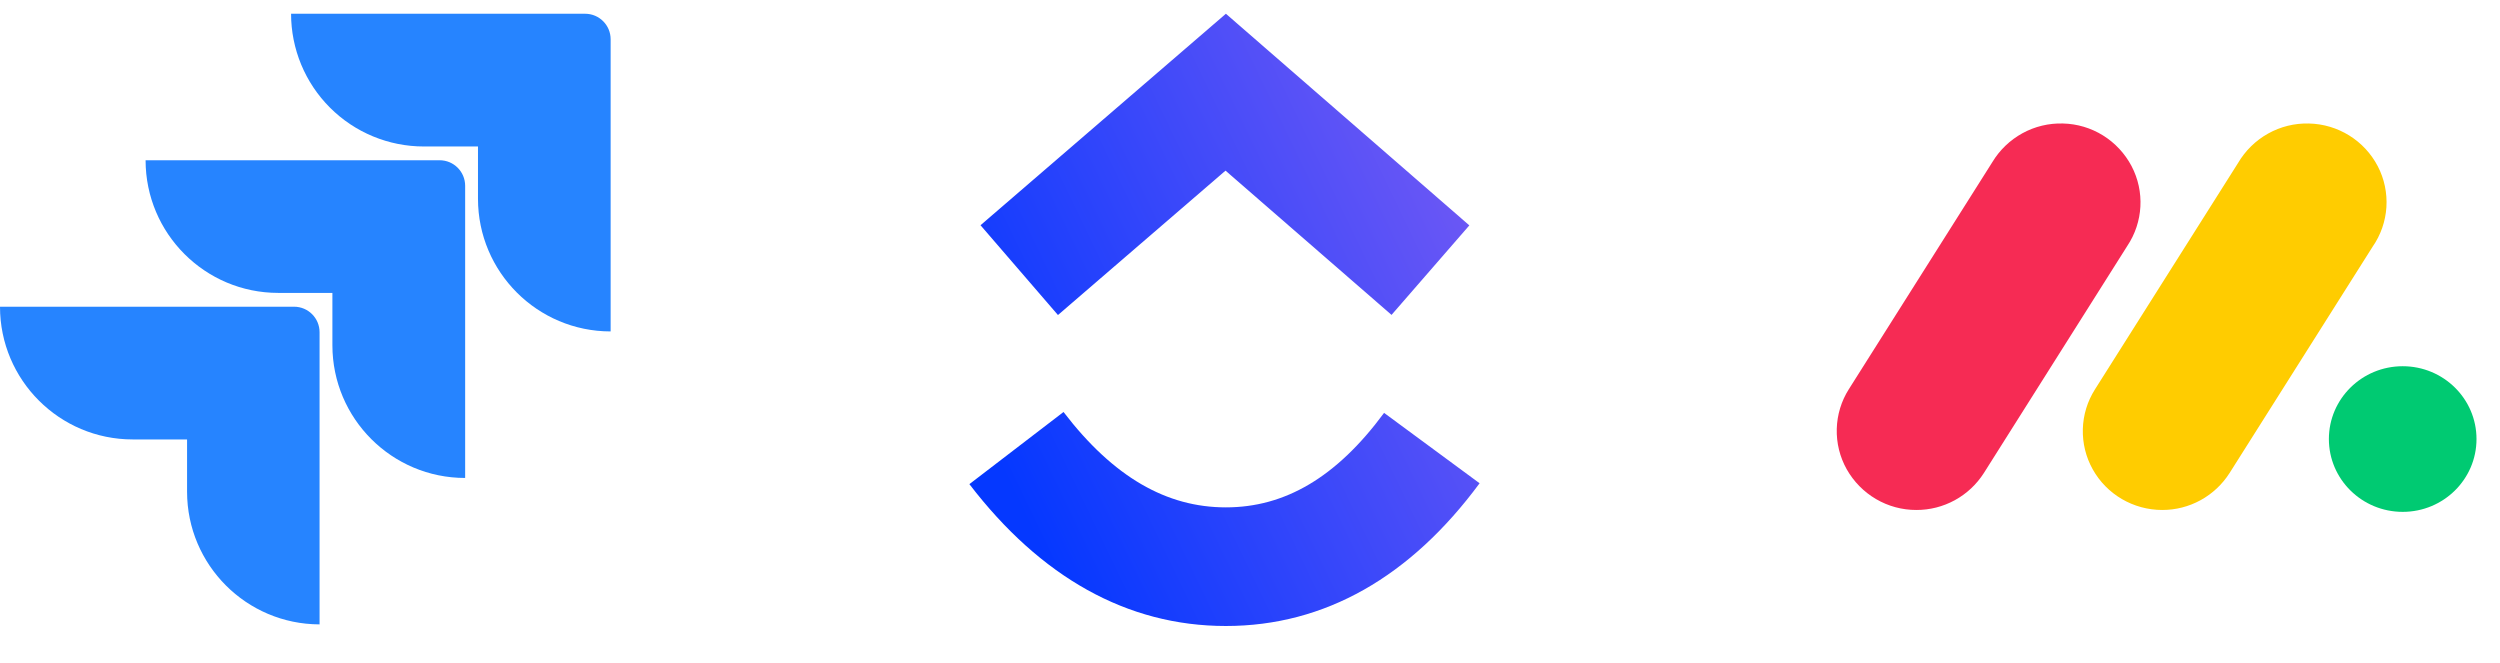
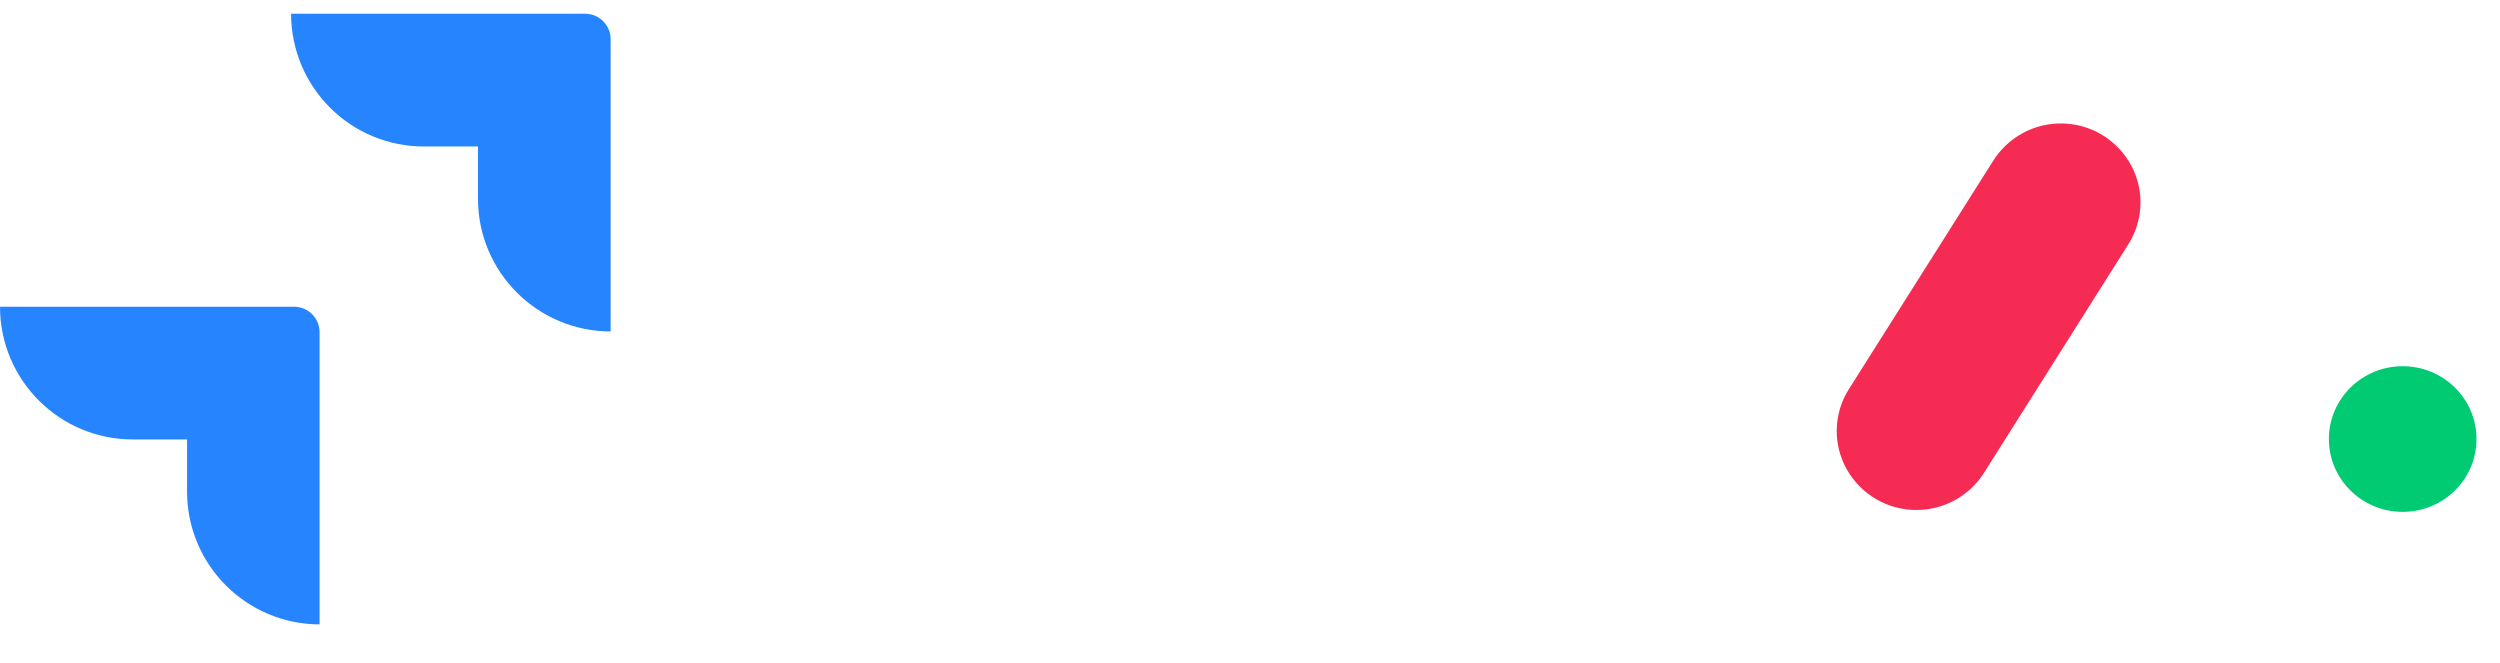
<svg xmlns="http://www.w3.org/2000/svg" width="98" height="26" viewBox="0 0 98 26" fill="none">
  <g clip-path="url(#clip0_6362_4984)">
    <path d="M22.937 0.539H11.41C11.41 1.222 11.545 1.899 11.806 2.53C12.068 3.162 12.451 3.735 12.934 4.218C13.417 4.702 13.991 5.085 14.622 5.346C15.254 5.608 15.93 5.742 16.613 5.742H18.737V7.793C18.739 10.664 21.066 12.991 23.937 12.992V1.539C23.937 0.987 23.489 0.539 22.937 0.539Z" fill="#2684FF" />
-     <path d="M17.234 6.282H5.707C5.709 9.154 8.036 11.481 10.907 11.482H13.03V13.539C13.034 16.41 15.363 18.736 18.234 18.736V7.283C18.234 6.73 17.786 6.282 17.234 6.282Z" fill="url(#paint0_linear_6362_4984)" />
    <path d="M11.527 12.023H0C0 14.896 2.33 17.226 5.203 17.226H7.333V19.276C7.335 22.144 9.658 24.47 12.527 24.476V13.023C12.527 12.47 12.079 12.023 11.527 12.023Z" fill="url(#paint1_linear_6362_4984)" />
  </g>
  <g clip-path="url(#clip1_6362_4984)">
    <path d="M38 18.978L41.69 16.15C43.651 18.71 45.734 19.889 48.053 19.889C50.36 19.889 52.383 18.723 54.256 16.185L58 18.944C55.298 22.604 51.941 24.539 48.053 24.539C44.178 24.539 40.788 22.617 38 18.978ZM48.04 6.689L41.472 12.349L38.436 8.829L48.055 0.539L57.598 8.835L54.548 12.344L48.04 6.689Z" fill="url(#paint2_linear_6362_4984)" />
  </g>
  <g clip-path="url(#clip2_6362_4984)">
    <path d="M75.12 19.991C74.565 19.992 74.02 19.845 73.541 19.564C73.061 19.284 72.665 18.88 72.391 18.395C72.121 17.913 71.986 17.366 72.001 16.812C72.016 16.259 72.18 15.72 72.476 15.254L78.097 6.36C78.384 5.882 78.793 5.49 79.28 5.223C79.767 4.956 80.317 4.824 80.871 4.841C81.425 4.854 81.966 5.016 82.438 5.309C82.909 5.602 83.295 6.016 83.556 6.509C84.08 7.507 84.015 8.708 83.387 9.645L77.77 18.539C77.486 18.986 77.093 19.354 76.63 19.607C76.166 19.861 75.647 19.993 75.12 19.991Z" fill="#F62B54" />
-     <path d="M84.76 19.991C83.626 19.991 82.583 19.38 82.035 18.398C81.766 17.918 81.632 17.372 81.647 16.82C81.662 16.268 81.826 15.731 82.121 15.266L87.73 6.392C88.014 5.908 88.421 5.508 88.909 5.236C89.397 4.963 89.949 4.827 90.507 4.841C91.65 4.866 92.686 5.511 93.21 6.519C93.466 7.012 93.582 7.567 93.547 8.123C93.511 8.678 93.325 9.213 93.008 9.669L87.399 18.543C87.115 18.988 86.725 19.354 86.263 19.607C85.802 19.86 85.285 19.992 84.76 19.991Z" fill="#FFCC00" />
    <path d="M94.186 20.065C95.784 20.065 97.079 18.787 97.079 17.21C97.079 15.634 95.784 14.356 94.186 14.356C92.588 14.356 91.292 15.634 91.292 17.21C91.292 18.787 92.588 20.065 94.186 20.065Z" fill="#00CA72" />
  </g>
  <defs>
    <linearGradient id="paint0_linear_6362_4984" x1="1233.7" y1="8.287" x2="746.356" y2="516.812" gradientUnits="userSpaceOnUse">
      <stop offset="0.18" stop-color="#0052CC" />
      <stop offset="1" stop-color="#2684FF" />
    </linearGradient>
    <linearGradient id="paint1_linear_6362_4984" x1="1261" y1="17.689" x2="697.263" y2="572.333" gradientUnits="userSpaceOnUse">
      <stop offset="0.18" stop-color="#0052CC" />
      <stop offset="1" stop-color="#2684FF" />
    </linearGradient>
    <linearGradient id="paint2_linear_6362_4984" x1="39.34" y1="18.539" x2="58.093" y2="9.517" gradientUnits="userSpaceOnUse">
      <stop stop-color="#0538FF" />
      <stop offset="1" stop-color="#6B57F5" />
    </linearGradient>
    <clipPath id="clip0_6362_4984">
      <rect width="24" height="24" fill="white" transform="translate(0 0.539)" />
    </clipPath>
    <clipPath id="clip1_6362_4984">
-       <rect width="24" height="24" fill="white" transform="translate(36 0.539)" />
-     </clipPath>
+       </clipPath>
    <clipPath id="clip2_6362_4984">
      <rect width="25.078" height="15.399" fill="white" transform="translate(72 4.84)" />
    </clipPath>
  </defs>
</svg>